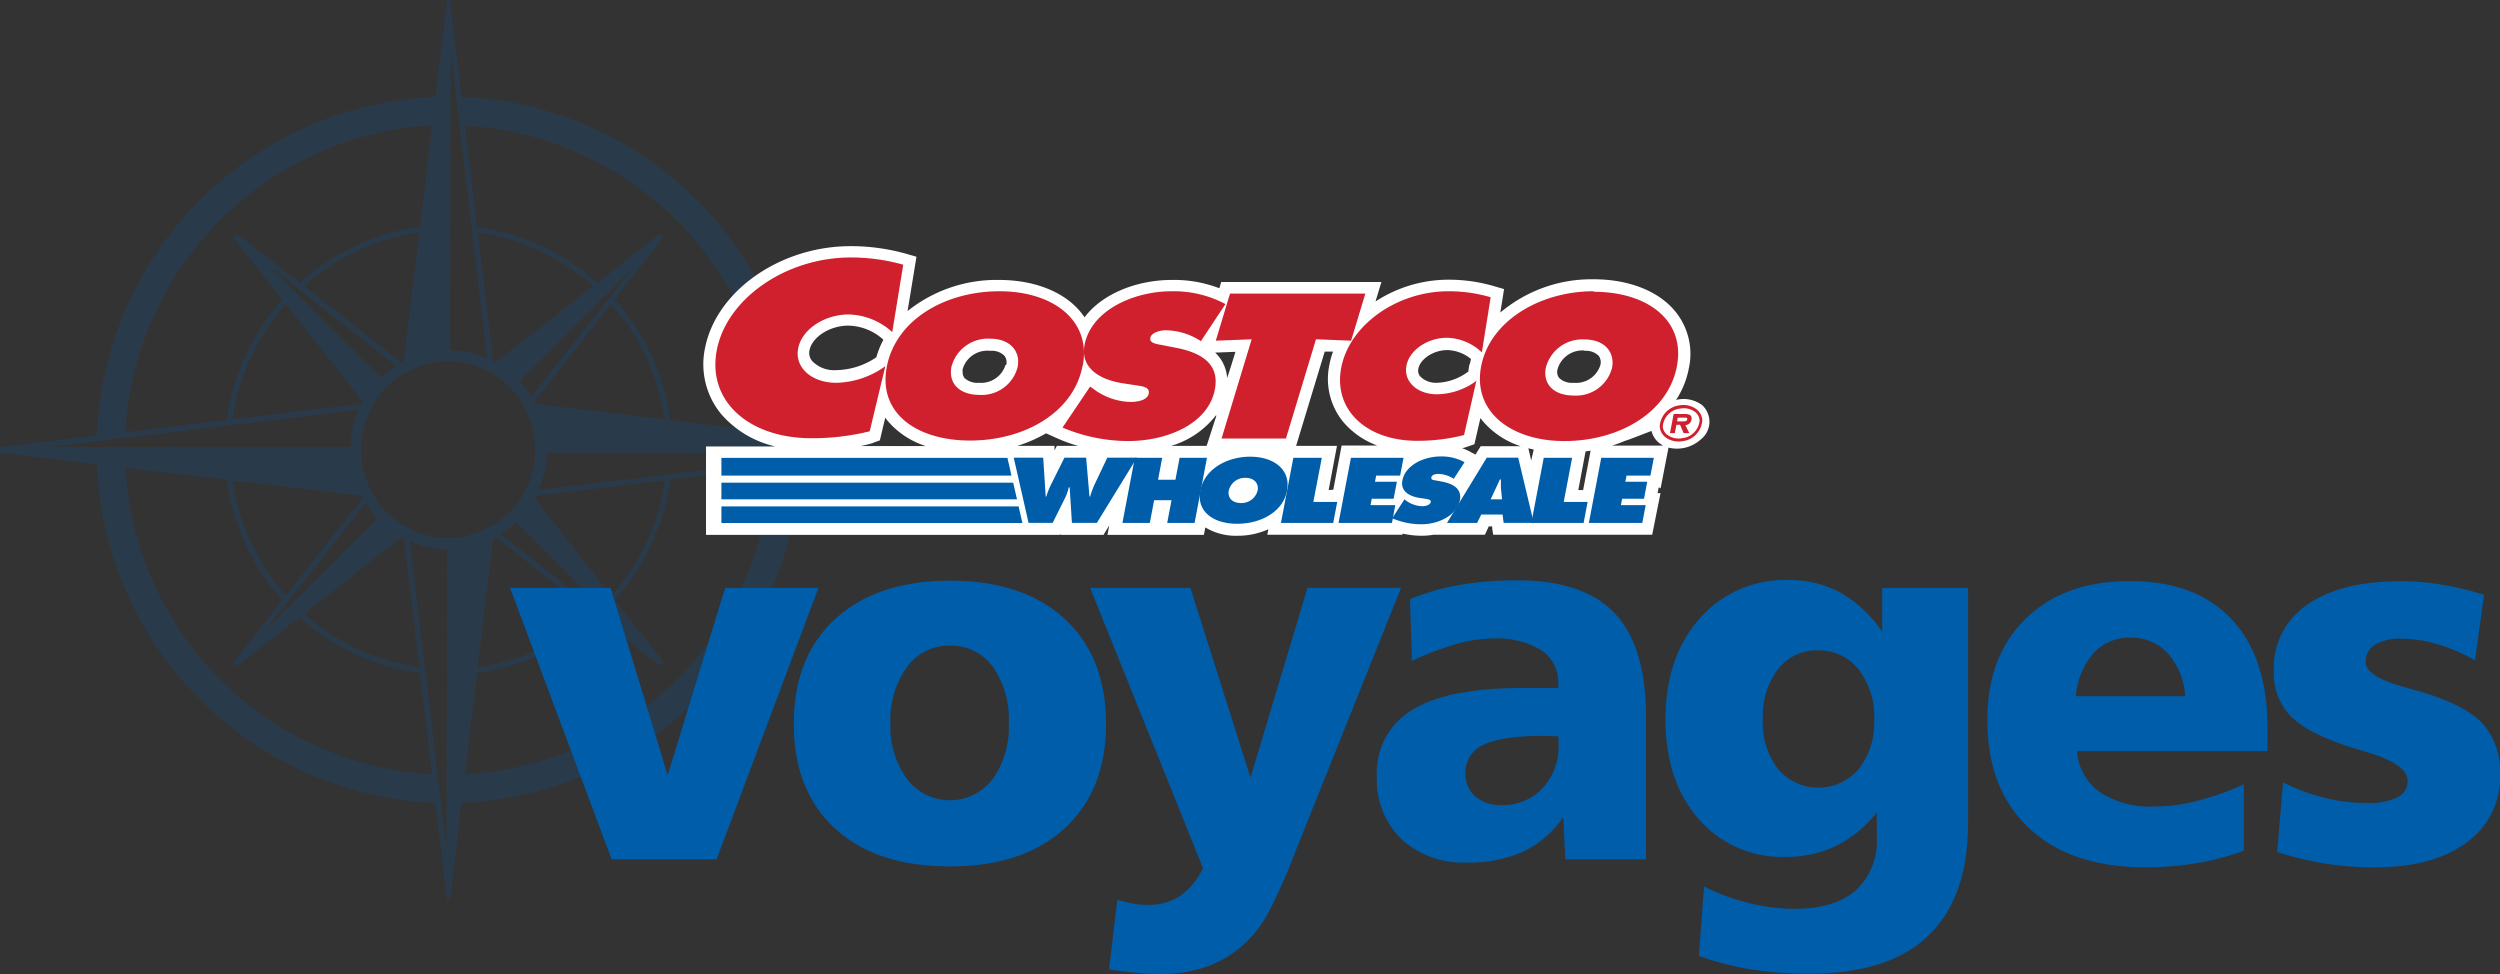
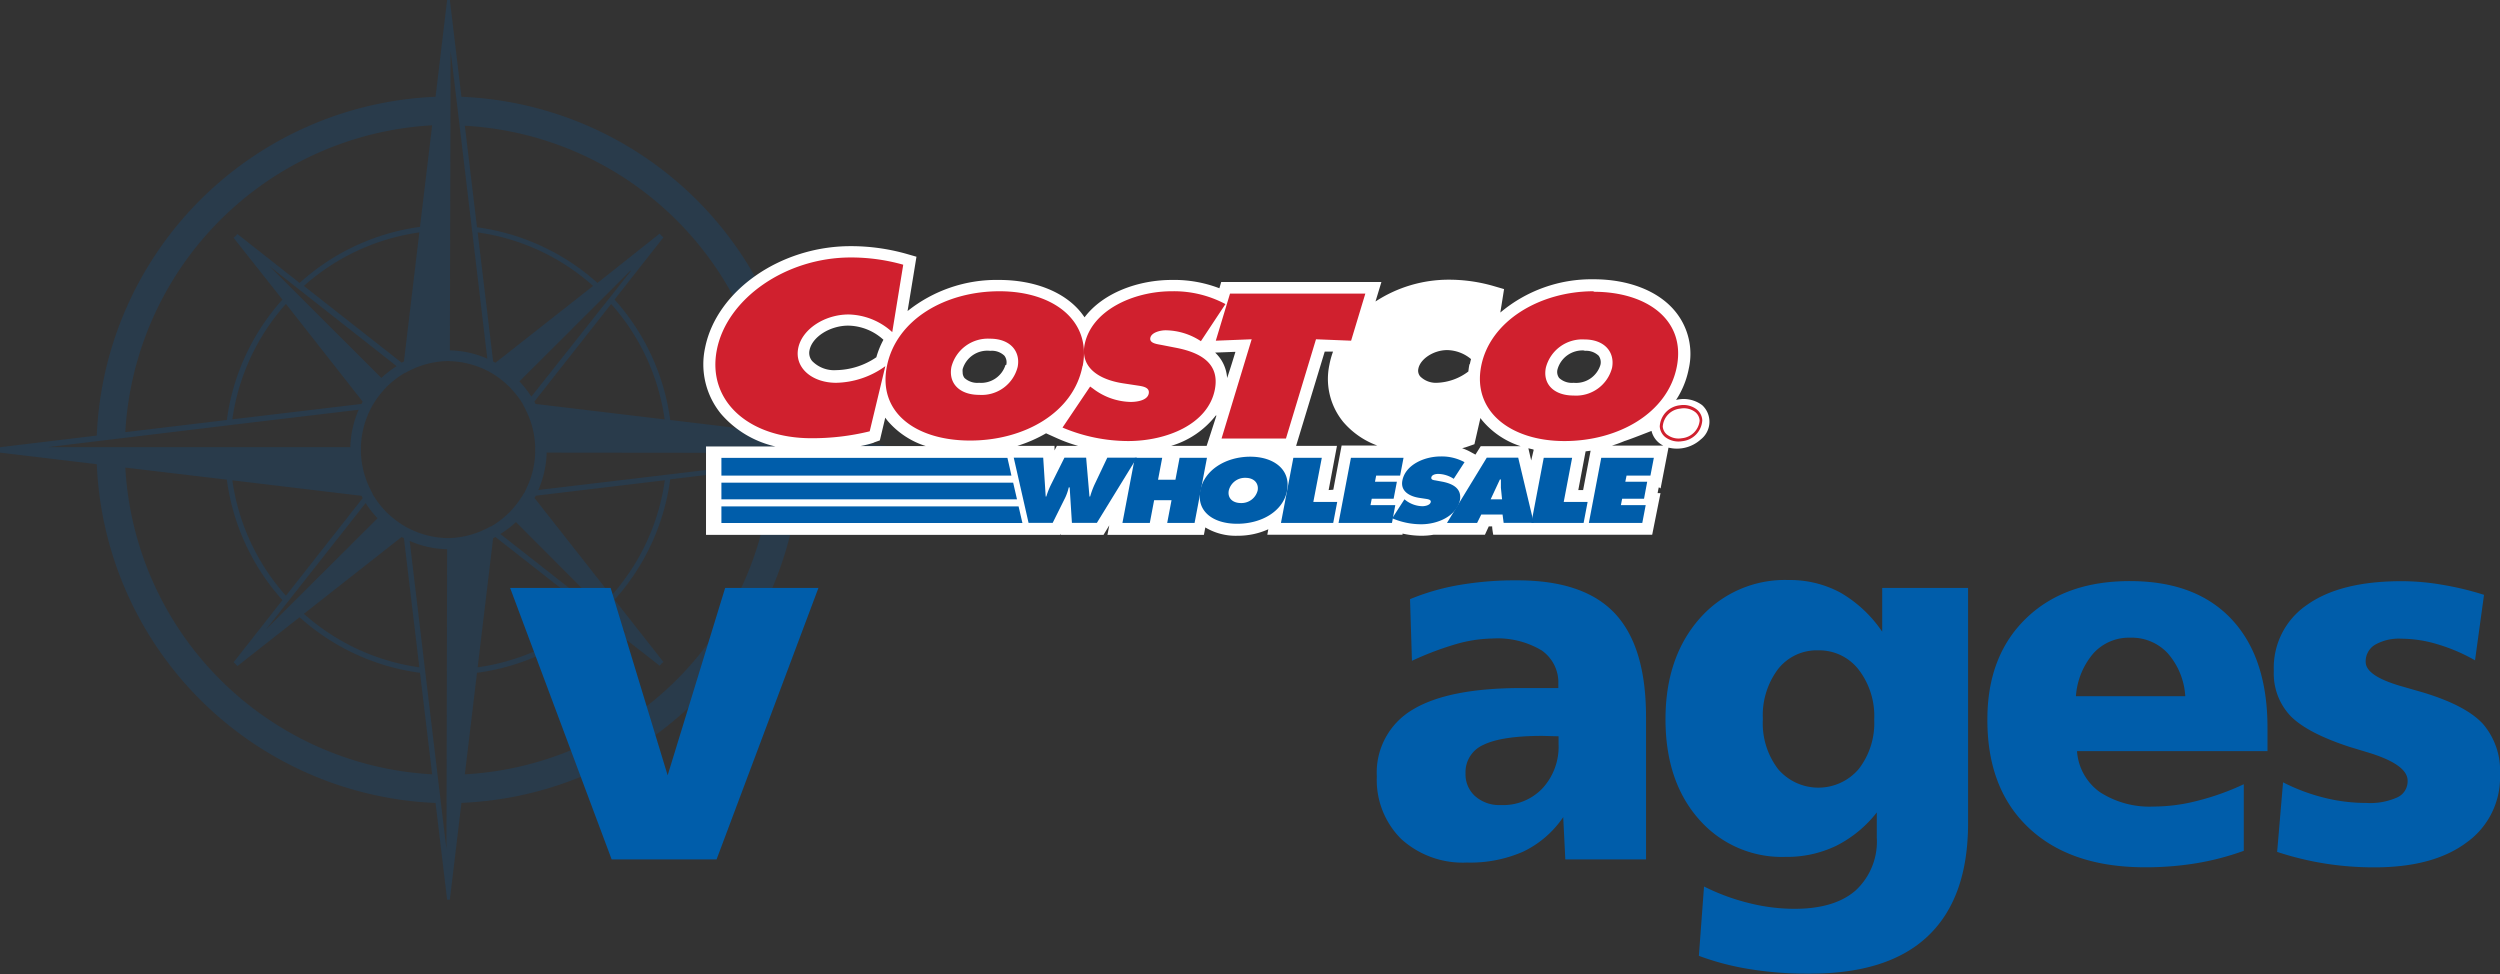
<svg xmlns="http://www.w3.org/2000/svg" viewBox="0 0 300.42 117.09">
  <rect x="0" y="0" width="300.42" height="117.09" fill="#333333" stroke="none" />
  <defs>
    <style>.cls-1,.cls-3{fill:#005daa;}.cls-1{opacity:0.2;}.cls-2{fill:#fff;}.cls-4{fill:#d0202e;}.cls-5{fill:none;stroke:#005fa5;stroke-width:0;}</style>
  </defs>
  <g id="Layer_2" data-name="Layer 2">
    <g id="Layer_1-2" data-name="Layer 1">
      <path class="cls-1" d="M102,54.43,80,57.06,64.69,58.88a11.83,11.83,0,0,0,1-4.49Zm-26.23-22c.07.07,0,0,0,0ZM92.73,51.93,80.54,50.47A27,27,0,0,0,73.85,36l5.87-7.47-.24-.22-.21-.24L71.8,34a27.06,27.06,0,0,0-14.48-6.69l-1.46-12.2A39.1,39.1,0,0,1,92.73,51.93M58.56,43.1a12,12,0,0,0-4.5-1l.09-35.93c.15,1.06,4.41,36.94,4.41,36.94m14.88-6.58a26.34,26.34,0,0,1,6.43,13.87L64.36,48.54l-.15-.28Zm-13.9,7.06-.28-.14L57.4,27.93a26.19,26.19,0,0,1,13.87,6.43Zm16.25-11L63.85,47.66a12.53,12.53,0,0,0-1.43-1.83L75.77,32.51s0,0,0,0M54.06,43.4a10.68,10.68,0,0,1,4.34,1.07l.33.16h0l.29.17c.14.08.28.16.41.25A10.54,10.54,0,0,1,61,46.29l.24.22c.08.08.15.17.22.25a10.52,10.52,0,0,1,1.24,1.58l.21.36,0,.06c.06.09.11.19.17.29s.11.23.16.34a10.41,10.41,0,0,1,1.07,4.34c0,.11,0,.22,0,.33h0c0,.11,0,.21,0,.33a10.33,10.33,0,0,1-1.07,4.33c0,.11-.1.22-.16.33h0c0,.1-.12.2-.17.3s-.17.28-.26.41a10.54,10.54,0,0,1-1.23,1.59l-.22.24-.24.22a11,11,0,0,1-1.58,1.23l-.36.22-.06,0-.3.16-.34.17a10.68,10.68,0,0,1-4.34,1.07h-.33a10.72,10.72,0,0,1-4.34-1.07l-.33-.16h0l-.3-.17-.41-.25a11.3,11.3,0,0,1-1.59-1.24l-.24-.22-.22-.24a10.54,10.54,0,0,1-1.23-1.59c-.08-.11-.15-.23-.22-.35l0-.06-.16-.29-.17-.35a10.64,10.64,0,0,1-1.07-4.33c0-.11,0-.22,0-.33s0-.22,0-.33a10.72,10.72,0,0,1,1.07-4.34c.05-.11.1-.22.16-.33h0l.16-.29.26-.42a11,11,0,0,1,1.23-1.58c.08-.08.15-.17.22-.25l.24-.22a11.84,11.84,0,0,1,1.59-1.23l.36-.22.06,0,.29-.17.34-.16a10.57,10.57,0,0,1,4.34-1.08h.33M51.93,15.06l-1.46,12.2A27,27,0,0,0,36,34l-7.47-5.88-.22.24-.24.22L33.94,36a26.91,26.91,0,0,0-6.68,14.47l-12.2,1.46A39.11,39.11,0,0,1,51.93,15.06m-8.35,33.2-.14.28L27.92,50.39a26.35,26.35,0,0,1,6.44-13.87Zm-7.06-13.9a26.3,26.3,0,0,1,13.87-6.43L48.54,43.44l-.28.14ZM47.66,44a12,12,0,0,0-1.83,1.42L32.4,32c.05,0,0,0,0,0ZM27.84,51.06,43.1,49.24a12,12,0,0,0-1,4.49l-36.34,0ZM32,75.64c-.06-.07,0,0,0,0ZM15.06,56.19l12.2,1.45a26.91,26.91,0,0,0,6.68,14.47l-5.87,7.47.24.22.22.24L36,74.17a26.91,26.91,0,0,0,14.47,6.68l1.46,12.2A39.1,39.1,0,0,1,15.06,56.19m33.2,8.34.28.15,1.85,15.51a26.3,26.3,0,0,1-13.87-6.43Zm-13.9,7.06a26.32,26.32,0,0,1-6.44-13.87l15.52,1.86c.05.09.09.18.14.28Zm9.58-11.14a12.16,12.16,0,0,0,1.43,1.83L32,75.6h0ZM49.23,65a11.66,11.66,0,0,0,4.5,1L53.65,102C53.5,100.89,49.23,65,49.23,65m15-5.16.15-.27,15.51-1.86a26.3,26.3,0,0,1-6.43,13.87Zm7.06,13.91A26.34,26.34,0,0,1,57.4,80.19l1.86-15.52.28-.14ZM60.13,64.17A12.16,12.16,0,0,0,62,62.74L75.4,76.16c-.06,0,0,0,0,0ZM55.86,93.05l1.46-12.2A27,27,0,0,0,71.8,74.17L79.27,80l.21-.24.24-.22-5.87-7.47a27,27,0,0,0,6.69-14.47l12.19-1.46A39.1,39.1,0,0,1,55.86,93.05m51.91-39,0-.33L96.17,52.34A42.53,42.53,0,0,0,55.45,11.63L54.06,0h-.33L52.34,11.63A42.51,42.51,0,0,0,11.63,52.34L0,53.74l0,.32,0,.33,11.63,1.39A42.53,42.53,0,0,0,52.34,96.49l1.39,11.62h.33l1.39-11.63A42.52,42.52,0,0,0,96.17,55.77l11.62-1.39Z" />
      <path class="cls-2" d="M204.32,52.85a2.7,2.7,0,0,0,.23-4.16,3.72,3.72,0,0,0-3.14-.63,8.69,8.69,0,0,0,.46-.77,10.36,10.36,0,0,0,1.07-3,8.05,8.05,0,0,0-1.63-6.87c-2-2.45-5.59-3.86-9.8-3.86a17,17,0,0,0-11.22,4c.25-1.53.45-2.82.45-2.82l-1.2-.35a19.29,19.29,0,0,0-5.47-.78,16.07,16.07,0,0,0-8.78,2.62l.71-2.34H146.75l-.22.75a15.14,15.14,0,0,0-5.72-1c-4,0-8.25,1.53-10.48,4.49-.15-.21-.3-.42-.47-.63-2-2.45-5.6-3.86-9.8-3.86a17.11,17.11,0,0,0-11,3.74c.48-2.89,1.07-6.53,1.07-6.53l-1.22-.35a24.53,24.53,0,0,0-6.7-.92c-8.44,0-16.11,5.36-17.48,12.21a9.4,9.4,0,0,0,1.91,7.94,12.17,12.17,0,0,0,6.54,3.92H84.84V64.27h42.58a1.18,1.18,0,0,1,.06-.13s0,.13,0,.13h5.13l.69-1.14-.22,1.14h11.59l.17-.89a7.06,7.06,0,0,0,3.86,1,8.85,8.85,0,0,0,3.71-.78l-.12.66h16.25l0-.14a10.6,10.6,0,0,0,2.3.26,8.48,8.48,0,0,0,1.41-.12h6.19l.46-1h.41c0,.33.13,1,.13,1h19.1l1-5h-.35c.07-.35.09-.47.14-.69.08,0,.22.13.22.13l.95-4.91a4.26,4.26,0,0,0,3.84-.95M190.4,42.16a2.19,2.19,0,0,1,1.71.59,1.34,1.34,0,0,1,.21,1.1A3.06,3.06,0,0,1,189.1,46a2.25,2.25,0,0,1-1.74-.58,1.22,1.22,0,0,1-.19-1.06,3.11,3.11,0,0,1,3.23-2.24m-13.81,1.6c-.06.31-.11.62-.14.92A6.61,6.61,0,0,1,172.67,46a2.67,2.67,0,0,1-2-.76,1.07,1.07,0,0,1-.23-.93c.23-1.19,1.85-2.24,3.46-2.24a4.59,4.59,0,0,1,2.87,1.08q-.09.33-.15.66m1.31,9.82-.63,1-.53-.29a6.85,6.85,0,0,0-1.07-.48,5.94,5.94,0,0,0,.74-.22l.74-.26s.33-1.46.72-3.15q.13.2.3.39a10,10,0,0,0,4.54,3H177.9Zm6.37.43L184,55.33l-.34-1.46.59.14M148.46,42.28c-.22.71-.56,1.85-1,3.15a4.61,4.61,0,0,0-.78-2.29,4.8,4.8,0,0,0-.66-.77l2.4-.09m-6.89-1.92Zm-20.7,3.49A3.07,3.07,0,0,1,117.65,46a2.28,2.28,0,0,1-1.75-.58,1.1,1.1,0,0,1-.22-.69,1.61,1.61,0,0,1,0-.37A3.09,3.09,0,0,1,119,42.16a2.15,2.15,0,0,1,1.7.59,1.31,1.31,0,0,1,.22,1.1m25.26,6.08L145,53.58h-4.27a10.62,10.62,0,0,0,5.37-3.65m-40.79-7a8.82,8.82,0,0,1-4.86,1.55,3.68,3.68,0,0,1-2.84-1.08,1.5,1.5,0,0,1-.33-1.32c.32-1.6,2.46-2.95,4.66-2.95a6.41,6.41,0,0,1,4.22,1.7,10,10,0,0,0-.85,2.1m20.37,9.13,1.38.62a17.48,17.48,0,0,0,2.5.9H127l-.28.55c0-.27,0-.55,0-.55h-4.47a16.72,16.72,0,0,0,3.47-1.52m33.94,6.83,1-5.31h-4.91l3.44-11.33,1,0a9.59,9.59,0,0,0-.44,1.59,8.16,8.16,0,0,0,1.67,6.87,9.81,9.81,0,0,0,4.09,2.83h-4.29l-1,5.31Zm30,0c.22-1.16.66-3.5.88-4.65l.6-.08-.9,4.73ZM195.21,53c.53-.15,3.25-1.22,3.25-1.22a2.64,2.64,0,0,0,1.42,1.77H193.7a15,15,0,0,0,1.51-.55M105,53.18l.73-.26.65-2.73c.1.14.2.28.31.41a10,10,0,0,0,4.55,3h-7.82a13.92,13.92,0,0,0,1.58-.4" />
      <path class="cls-3" d="M125.36,55l.3,4.67h.07a9.8,9.8,0,0,1,.57-1.44L127.91,55h2.61l.4,4.67H131a10.39,10.39,0,0,1,.5-1.38L133.06,55h3.56l-4.81,7.83h-3l-.27-4.26h-.11a6.08,6.08,0,0,1-.4,1.18l-1.53,3.08h-2.9L121.82,55Z" />
      <polygon class="cls-3" points="136.37 55.01 139.66 55.01 139.16 57.65 141.25 57.65 141.75 55.01 145.04 55.01 143.55 62.84 140.26 62.84 140.78 60.11 138.69 60.11 138.17 62.84 134.88 62.84 136.37 55.01" />
      <path class="cls-3" d="M154.67,58.94c-.47,2.52-3.09,4-6,4s-4.91-1.5-4.43-4,3.12-4.06,6-4.06,4.89,1.6,4.42,4.06m-7,0c-.17.9.44,1.51,1.47,1.51a2,2,0,0,0,2-1.51c.15-.83-.39-1.52-1.47-1.52a2,2,0,0,0-2,1.52" />
      <polygon class="cls-3" points="155.42 55.01 158.84 55.01 157.82 60.32 160.69 60.32 160.21 62.84 153.93 62.84 155.42 55.01" />
      <path class="cls-3" d="M168.77,60l.15.12a3.41,3.41,0,0,0,2,.71c.33,0,.89-.11,1-.46s-.38-.39-.68-.44l-.67-.1c-1.29-.2-2.29-.86-2.05-2.08.35-1.86,2.58-2.9,4.62-2.9a5.7,5.7,0,0,1,2.85.69l-1.3,2a3.49,3.49,0,0,0-1.87-.59c-.3,0-.76.09-.82.42s.36.33.61.38l.75.14c1.39.28,2.32.92,2.07,2.25C175,62,172.81,63,170.78,63a8.83,8.83,0,0,1-3.48-.72Z" />
      <path class="cls-3" d="M180.5,60l-.14-1.38c0-.33,0-.68,0-1h-.12L179.13,60Zm-3,2.84h-3.62L178.66,55h3.78l1.87,7.83h-3.62l-.13-1H178Z" />
      <polygon class="cls-3" points="185.51 55.01 188.92 55.01 187.91 60.32 190.78 60.32 190.3 62.84 184.02 62.84 185.51 55.01" />
      <polygon class="cls-3" points="192.42 55.01 198.74 55.01 198.33 57.15 195.46 57.15 195.31 57.89 197.94 57.89 197.56 59.93 194.93 59.93 194.78 60.7 197.76 60.7 197.35 62.84 190.93 62.84 192.42 55.01" />
      <polygon class="cls-4" points="146.1 40.94 150.41 40.77 146.79 52.7 154.53 52.7 158.14 40.77 162.36 40.94 164.07 35.28 147.81 35.28 146.1 40.94" />
      <path class="cls-4" d="M130.08,44c-1.08,5.59-7,8.94-13.5,8.94s-11.12-3.35-10-8.94,7-9,13.52-9,11.08,3.56,10,9m-15.77.09c-.38,2,1,3.36,3.34,3.36a4.45,4.45,0,0,0,4.62-3.36c.36-1.84-.86-3.39-3.32-3.39a4.53,4.53,0,0,0-4.64,3.39" />
      <path class="cls-4" d="M127.68,51.38A20.44,20.44,0,0,0,135.56,53c4.6,0,9.62-2,10.43-6.21.57-3-1.52-4.39-4.68-5l-1.69-.33c-.57-.11-1.51-.2-1.39-.85s1.17-.92,1.85-.92A7.85,7.85,0,0,1,144.31,41l2.95-4.46A13.17,13.17,0,0,0,140.81,35c-4.63,0-9.68,2.31-10.48,6.44-.52,2.73,1.73,4.19,4.67,4.63l1.51.23c.68.11,1.69.18,1.53,1s-1.41,1-2.17,1a7.7,7.7,0,0,1-4.52-1.6l-.35-.25Z" />
-       <path class="cls-4" d="M179.13,35.72a17.73,17.73,0,0,0-5.06-.72c-6.23,0-11.9,4.07-12.89,9.15s3,8.82,9.11,8.82a22.45,22.45,0,0,0,5.64-.69l1.48-6.51a8.15,8.15,0,0,1-4.74,1.61c-2.32,0-4-1.48-3.67-3.39s2.55-3.4,4.87-3.4a6.25,6.25,0,0,1,4.2,1.76Z" />
      <path class="cls-4" d="M191.51,35c-6.46,0-12.46,3.56-13.52,9S181.54,53,188,53s12.41-3.35,13.5-8.94-3.56-9-10-9m-1.11,5.73c2.46,0,3.68,1.55,3.33,3.4a4.46,4.46,0,0,1-4.63,3.34c-2.34,0-3.72-1.36-3.33-3.34a4.52,4.52,0,0,1,4.63-3.4" />
      <path class="cls-4" d="M108.54,31.81a23.07,23.07,0,0,0-6.31-.87c-7.78,0-14.85,4.92-16.08,11.06s3.79,10.66,11.36,10.66a28.82,28.82,0,0,0,7-.83L106.39,44a10.38,10.38,0,0,1-5.91,2c-2.89,0-5-1.79-4.57-4.11s3.18-4.1,6.06-4.1a8,8,0,0,1,5.25,2.12Z" />
      <polygon class="cls-3" points="86.69 62.85 122.89 62.85 122.89 62.84 122.86 62.84 122.4 60.85 86.69 60.85 86.69 62.85" />
      <polygon class="cls-5" points="86.69 62.85 122.89 62.85 122.89 62.84 122.86 62.84 122.4 60.85 86.69 60.85 86.69 62.85" />
      <polygon class="cls-3" points="86.69 60 122.21 60 121.75 58 86.69 58 86.69 60" />
-       <polygon class="cls-5" points="86.69 60 122.21 60 121.75 58 86.69 58 86.69 60" />
      <polygon class="cls-3" points="86.69 57.15 121.54 57.15 121.38 56.42 121.06 55.02 86.69 55.02 86.69 57.15" />
      <polygon class="cls-5" points="86.69 57.15 121.54 57.15 121.38 56.42 121.06 55.02 86.69 55.02 86.69 57.15" />
      <polygon class="cls-3" points="162.34 55.01 168.66 55.01 168.25 57.15 165.37 57.15 165.23 57.89 167.86 57.89 167.47 59.93 164.84 59.93 164.69 60.7 167.67 60.7 167.27 62.84 160.85 62.84 162.34 55.01" />
-       <path class="cls-4" d="M203,52.05h-.68l-.43-1h-.44l-.19,1h-.58l.44-2.3h1.34c.58,0,.91.16.8.7a.76.76,0,0,1-.74.63Zm-.84-1.41c.29,0,.54,0,.59-.25s-.22-.2-.51-.2h-.63l-.08.45Z" />
      <path class="cls-4" d="M201.88,48.7a2.71,2.71,0,0,0-2.43,2.54,1.79,1.79,0,0,0,.68,1.3,2.62,2.62,0,0,0,2,.48,2.68,2.68,0,0,0,2.43-2.53,1.79,1.79,0,0,0-.68-1.3,2.62,2.62,0,0,0-2-.49m-1.52,3.56a1.39,1.39,0,0,1-.55-1,2.33,2.33,0,0,1,2.13-2.16,2.24,2.24,0,0,1,1.75.4,1.41,1.41,0,0,1,.55,1v.08a2.36,2.36,0,0,1-2.13,2.08,2.24,2.24,0,0,1-1.75-.41" />
      <path class="cls-3" d="M61.3,70.65H73.38l6.85,22.52,6.91-22.52H98.35L86.11,103.27H73.5Z" />
-       <path class="cls-3" d="M114.11,69.78q8.82,0,13.8,4.56t5,12.64q0,8-5,12.58t-13.8,4.55q-8.81,0-13.76-4.55T95.39,87q0-8.08,5-12.64T114.11,69.78Zm0,7.81A6.18,6.18,0,0,0,109,80.14a10.85,10.85,0,0,0-2,6.77,10.7,10.7,0,0,0,2,6.71,6.47,6.47,0,0,0,10.29,0,10.79,10.79,0,0,0,1.93-6.74,10.92,10.92,0,0,0-1.93-6.78A6.17,6.17,0,0,0,114.11,77.59Z" />
-       <path class="cls-3" d="M131,70.65h12.05l7.22,22.8,6.85-22.8h11.24L155.6,102.5a69.69,69.69,0,0,1-3,6.83,15.5,15.5,0,0,1-2.41,3.46,13.69,13.69,0,0,1-4.84,3.25,16.58,16.58,0,0,1-6.07,1,27.13,27.13,0,0,1-2.73-.14c-1-.09-2.08-.23-3.28-.41l1-8.37a12.6,12.6,0,0,0,1.86.46,9.79,9.79,0,0,0,1.77.16,6.92,6.92,0,0,0,3.9-1.07,8.47,8.47,0,0,0,2.76-3.36Z" />
      <path class="cls-3" d="M197.8,86.2v17.07h-9.7l-.25-5.08a12.17,12.17,0,0,1-4.79,4.14,15.78,15.78,0,0,1-6.77,1.32,11,11,0,0,1-7.9-2.82,10,10,0,0,1-2.94-7.53,8.76,8.76,0,0,1,4.27-8q4.28-2.62,13.17-2.62h4.37v-.43a4.68,4.68,0,0,0-2-4.09,10.31,10.31,0,0,0-5.95-1.43,16.67,16.67,0,0,0-4.37.68,36.83,36.83,0,0,0-5.27,2L169.44,72a27.61,27.61,0,0,1,5.91-1.7,39.56,39.56,0,0,1,7-.56q8,0,11.73,4T197.8,86.2Zm-12.43,2.23c-3.28,0-5.65.36-7.09,1.07a3.57,3.57,0,0,0-2.17,3.43,3.52,3.52,0,0,0,1.16,2.75,4.37,4.37,0,0,0,3.08,1.06,6.51,6.51,0,0,0,5-2,7.39,7.39,0,0,0,1.94-5.33v-.93Z" />
      <path class="cls-3" d="M226.18,75.91V70.65H236.5V98.91q0,9-4.83,13.58T217.23,117a42.36,42.36,0,0,1-6.9-.53,31.82,31.82,0,0,1-6.18-1.61l.62-8.33a25.73,25.73,0,0,0,5.44,2,22.45,22.45,0,0,0,5.44.68c3.2,0,5.65-.73,7.34-2.21a8,8,0,0,0,2.54-6.37v-3a14.37,14.37,0,0,1-4.86,4,13.61,13.61,0,0,1-6.11,1.34,13.22,13.22,0,0,1-10.42-4.54q-4-4.55-4-12t4.11-12.11a13.63,13.63,0,0,1,10.68-4.62,12.81,12.81,0,0,1,6.24,1.52A15.33,15.33,0,0,1,226.18,75.91Zm-7.68,2.24a5.91,5.91,0,0,0-4.84,2.26,9.22,9.22,0,0,0-1.82,6,9.09,9.09,0,0,0,1.82,6,6.37,6.37,0,0,0,9.7,0,9,9,0,0,0,1.86-5.93,9.15,9.15,0,0,0-1.86-6A6,6,0,0,0,218.5,78.15Z" />
      <path class="cls-3" d="M272.48,87.53v2.73H249.59a6.61,6.61,0,0,0,2.75,4.93,11,11,0,0,0,6.51,1.73,21,21,0,0,0,5.17-.68,30.6,30.6,0,0,0,5.61-2v8a32.24,32.24,0,0,1-5.68,1.49,37.47,37.47,0,0,1-6.18.49q-8.92,0-13.95-4.71t-5-13.07q0-7.62,4.64-12.12t12.5-4.49q7.94,0,12.24,4.62T272.48,87.53Zm-9.88-3.87a8.58,8.58,0,0,0-2.11-5.16A5.89,5.89,0,0,0,256,76.63a5.76,5.76,0,0,0-4.43,1.87,8.83,8.83,0,0,0-2.11,5.16Z" />
      <path class="cls-3" d="M298.5,71.48l-1.08,7.87a21.2,21.2,0,0,0-4.51-1.93,15.31,15.31,0,0,0-4.35-.67,5.79,5.79,0,0,0-3.16.73,2.32,2.32,0,0,0-1.12,2.06q0,1.74,4.56,3l2.26.65q5.2,1.56,7.26,3.79a8.6,8.6,0,0,1,2.06,6.1,9.59,9.59,0,0,1-4,8.15q-4,3-11.1,3a37.74,37.74,0,0,1-5.93-.46,36.8,36.8,0,0,1-5.75-1.4l.71-8.36a23,23,0,0,0,4.9,1.84,20.8,20.8,0,0,0,5.14.64,7.93,7.93,0,0,0,3.69-.67,2.13,2.13,0,0,0,1.24-2q0-2-5-3.47l-1.95-.59c-3.41-1.11-5.79-2.36-7.13-3.73a7.42,7.42,0,0,1-2-5.41,9.13,9.13,0,0,1,4-7.94q4-2.84,11.34-2.84a28.54,28.54,0,0,1,4.89.43A36.24,36.24,0,0,1,298.5,71.48Z" />
    </g>
  </g>
</svg>